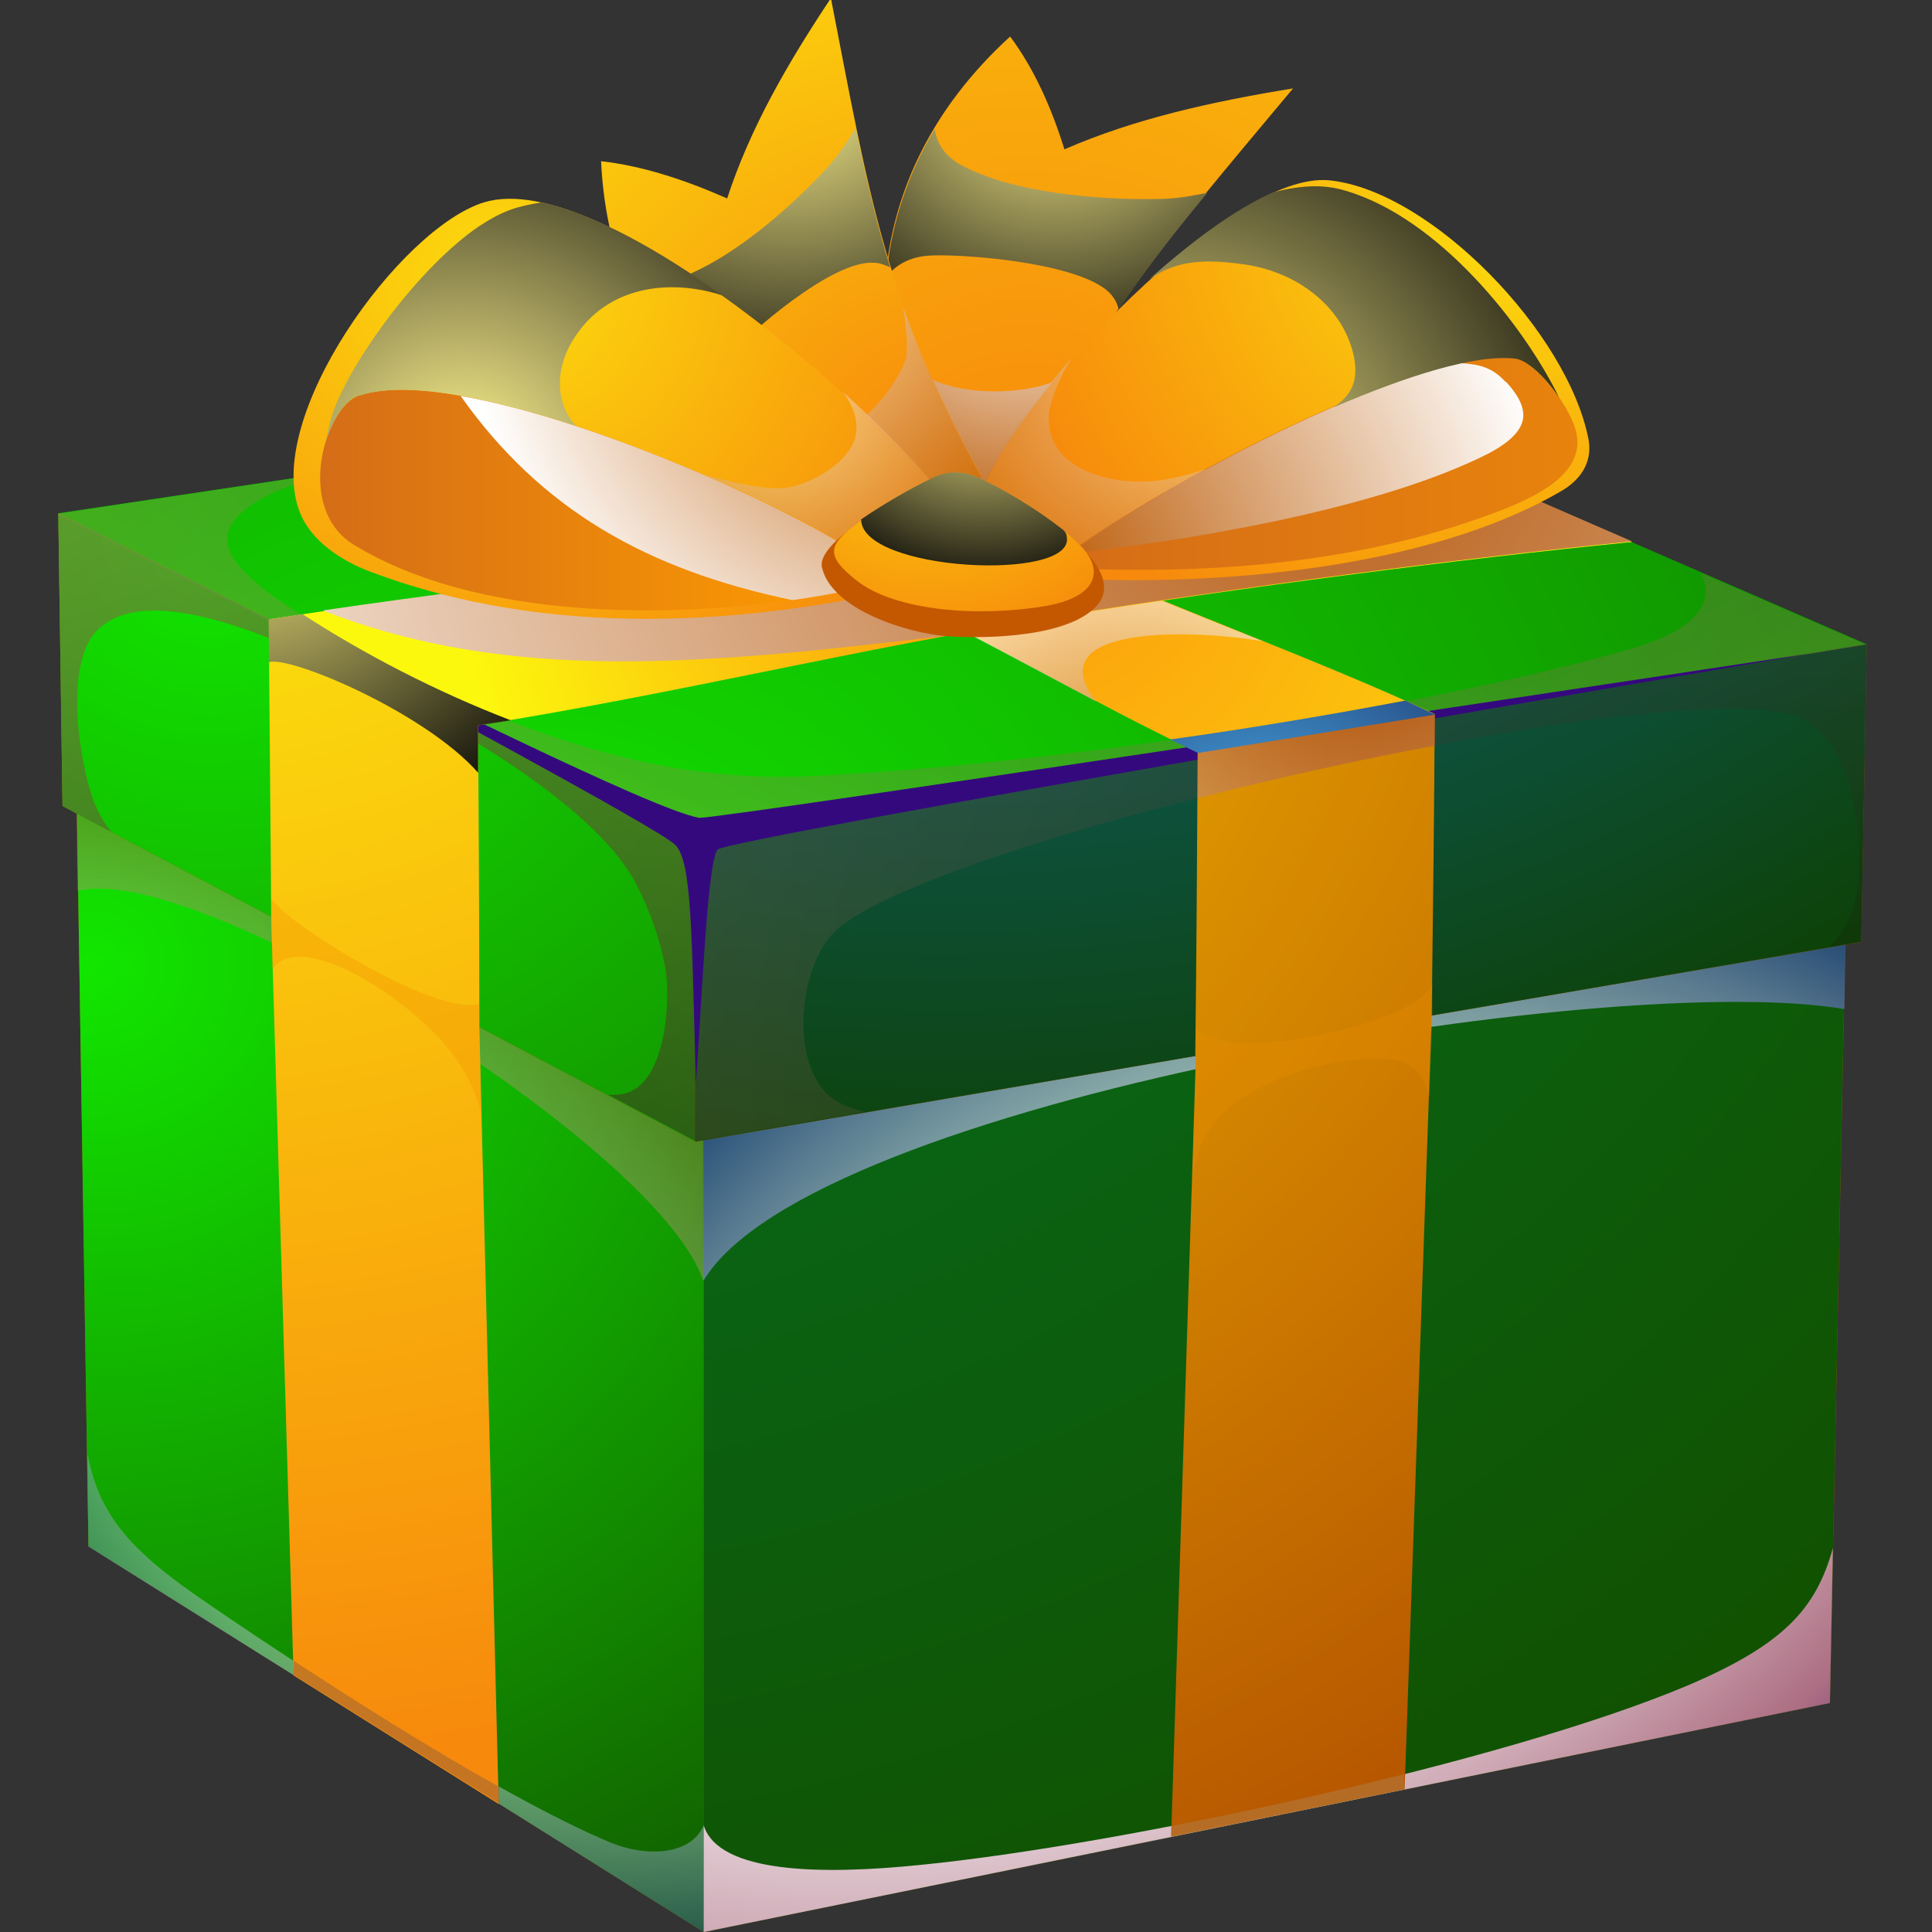
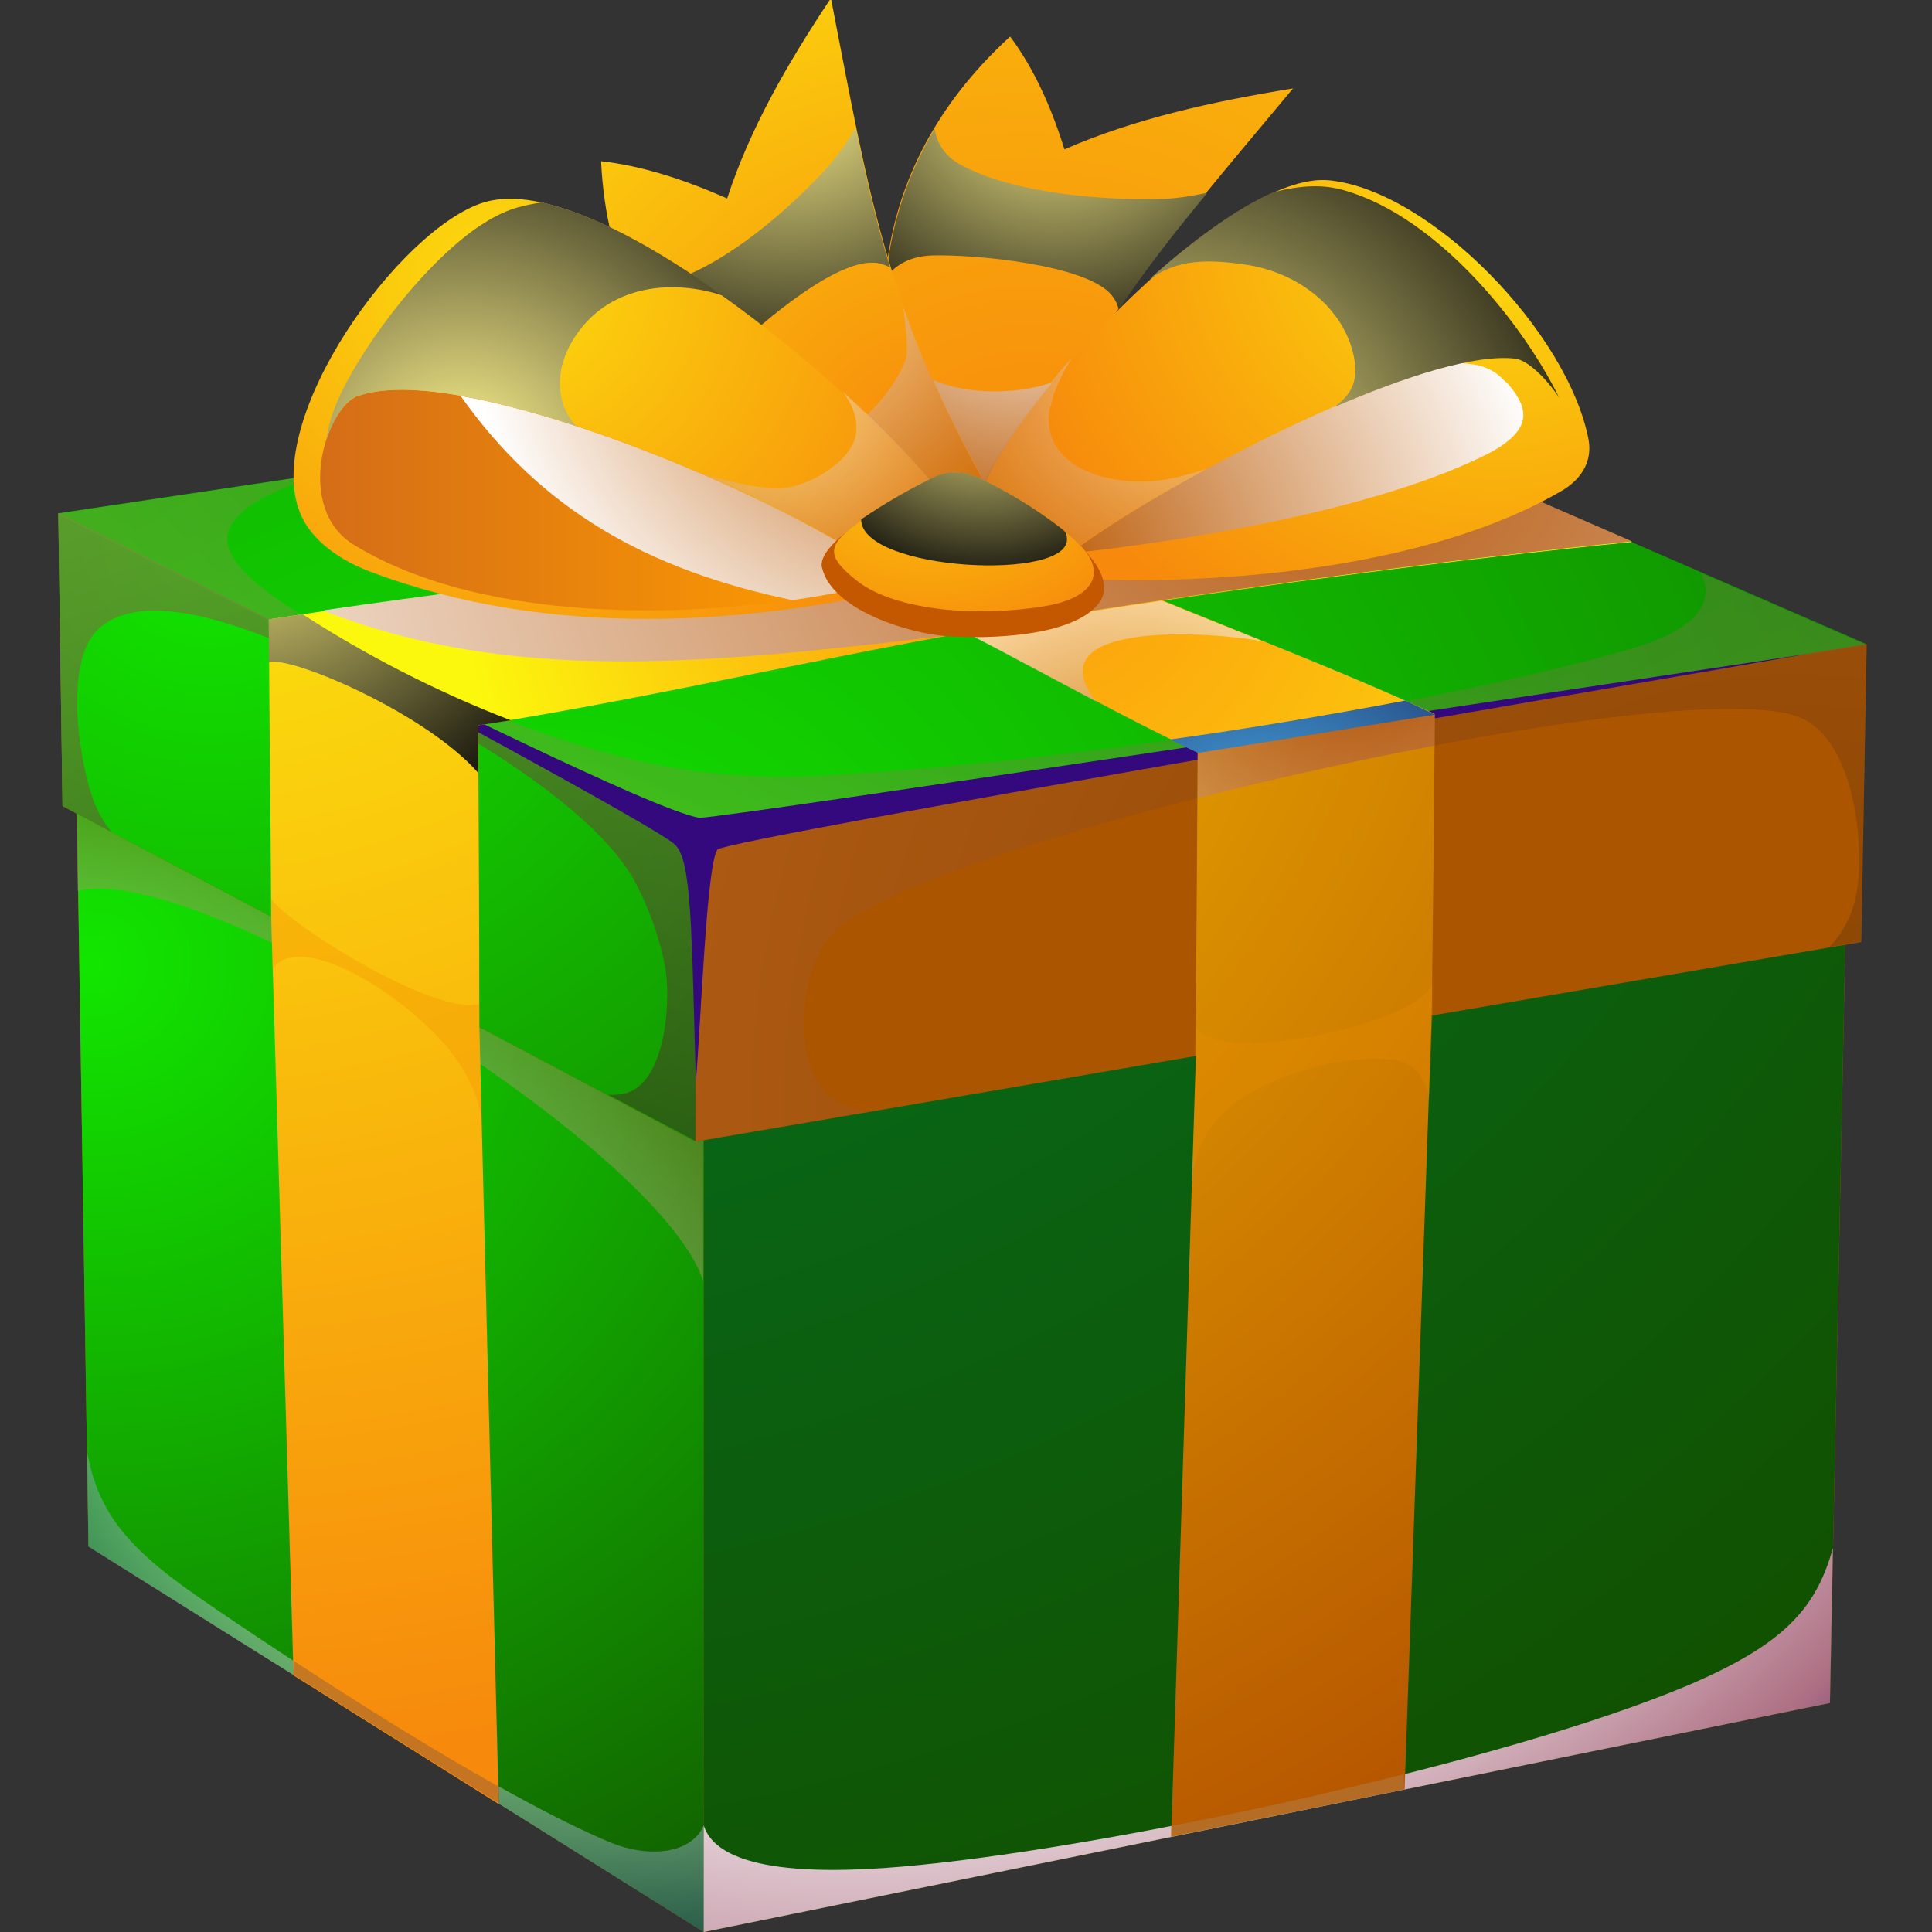
<svg xmlns="http://www.w3.org/2000/svg" width="50" height="50" viewBox="0 0 50 50" fill="none">
  <rect x="0" y="0" width="50" height="50" fill="#333333" stroke="none" />
  <g clip-path="url(#clip0_2784_19484)">
    <path fill-rule="evenodd" clip-rule="evenodd" d="M1.977 20.131H47.843L47.359 44.074L18.213 50.002L2.289 40.016L1.977 20.131Z" fill="#AB5500" />
    <path fill-rule="evenodd" clip-rule="evenodd" d="M18.213 50.002V20.131H1.977L2.289 40.016L18.213 50.002Z" fill="url(#paint0_radial_2784_19484)" />
    <path fill-rule="evenodd" clip-rule="evenodd" d="M18.212 20.131V50.002L47.358 44.074L47.842 20.131H18.212Z" fill="url(#paint1_radial_2784_19484)" />
    <path style="mix-blend-mode:multiply" opacity="0.5" fill-rule="evenodd" clip-rule="evenodd" d="M5.068 41.285C3.179 39.971 2.539 39.051 2.258 37.605L2.29 40.029L18.213 50.001V47.241C17.885 48.001 16.761 48.074 15.824 47.694C12.921 46.497 7.675 43.095 5.068 41.285Z" fill="url(#paint2_radial_2784_19484)" />
    <path style="mix-blend-mode:multiply" fill-rule="evenodd" clip-rule="evenodd" d="M18.212 47.242V50.001L47.358 44.074L47.436 40.059C46.999 41.65 46.14 42.57 43.674 43.621C38.928 45.621 28.984 47.753 23.817 48.264C21.256 48.526 18.602 48.483 18.212 47.242Z" fill="url(#paint3_radial_2784_19484)" />
    <path style="mix-blend-mode:multiply" opacity="0.4" fill-rule="evenodd" clip-rule="evenodd" d="M2.008 23.048L1.977 21.062L18.197 29.53V33.151C17.104 29.72 5.115 22.23 2.008 23.063V23.048Z" fill="url(#paint4_radial_2784_19484)" />
-     <path style="mix-blend-mode:multiply" opacity="0.75" fill-rule="evenodd" clip-rule="evenodd" d="M18.211 33.138C20.99 28.509 41.644 25.078 47.732 26.115L47.779 23.414L18.196 29.006V33.123L18.211 33.138Z" fill="url(#paint5_radial_2784_19484)" />
    <path fill-rule="evenodd" clip-rule="evenodd" d="M1.618 20.86L17.994 29.547L48.17 24.379L48.31 16.67L1.508 13.283L1.618 20.86Z" fill="#AB5500" />
    <path fill-rule="evenodd" clip-rule="evenodd" d="M1.508 13.283L17.994 21.605V29.547L1.618 20.86L1.508 13.283Z" fill="url(#paint6_radial_2784_19484)" />
-     <path fill-rule="evenodd" clip-rule="evenodd" d="M17.994 21.603L48.311 16.668L48.17 24.377L17.994 29.545V21.603Z" fill="url(#paint7_radial_2784_19484)" />
    <path fill-rule="evenodd" clip-rule="evenodd" d="M1.508 13.283L17.994 21.605L48.31 16.671L30.529 8.947L1.508 13.283Z" fill="url(#paint8_radial_2784_19484)" />
    <path style="mix-blend-mode:screen" opacity="0.2" fill-rule="evenodd" clip-rule="evenodd" d="M21.491 28.394C20.445 27.504 20.663 25.11 21.553 24.16C23.801 21.781 43.346 17.328 46.547 18.554C47.952 19.094 48.233 21.679 48.077 22.919C47.983 23.649 47.702 24.131 47.343 24.511L48.17 24.365L48.311 16.656L17.994 21.591V29.533L22.381 28.774C22.037 28.686 21.725 28.584 21.475 28.365L21.491 28.394Z" fill="url(#paint9_radial_2784_19484)" />
    <path style="mix-blend-mode:screen" opacity="0.5" fill-rule="evenodd" clip-rule="evenodd" d="M2.461 20.831C2.055 19.809 1.649 17.225 2.492 16.334C3.881 14.889 7.644 16.787 8.97 17.415C11.265 18.481 15.324 20.729 16.448 22.846C16.807 23.532 17.073 24.277 17.213 25.021C17.369 25.839 17.244 27.941 16.245 28.277C16.089 28.335 15.917 28.335 15.746 28.335L18.009 29.533V21.59L1.508 13.283L1.618 20.86L2.882 21.532C2.71 21.313 2.57 21.094 2.476 20.846L2.461 20.831Z" fill="url(#paint10_radial_2784_19484)" />
    <path style="mix-blend-mode:screen" opacity="0.3" fill-rule="evenodd" clip-rule="evenodd" d="M6.019 13.545C6.41 12.918 7.58 12.494 8.689 12.217L1.492 13.297L17.977 21.619L48.294 16.684L44.017 14.83C44.438 15.648 43.798 16.334 42.175 16.801C36.336 18.465 26.985 19.794 20.975 20.086C19.991 20.13 18.992 20.086 18.009 19.955C14.371 19.473 10.156 17.546 7.221 15.531C6.082 14.743 5.645 14.115 6.004 13.56L6.019 13.545Z" fill="url(#paint11_radial_2784_19484)" />
    <path fill-rule="evenodd" clip-rule="evenodd" d="M7.923 16.523C9.656 17.487 17.071 21.444 17.477 21.867C17.898 22.29 17.898 23.998 18.008 28.013C18.148 26.32 18.289 22.349 18.57 21.984C18.991 21.677 43.313 17.531 46.81 16.918C41.627 17.691 18.882 21.152 18.102 21.166C16.884 20.962 10.358 17.662 7.923 16.523Z" fill="#35097E" />
    <path fill-rule="evenodd" clip-rule="evenodd" d="M30.95 27.328L30.309 47.534L36.351 46.308L37.053 26.277C37.085 23.678 37.116 21.079 37.132 18.48L30.996 19.473C30.981 22.087 30.965 24.7 30.934 27.313L30.95 27.328Z" fill="url(#paint12_radial_2784_19484)" />
    <path fill-rule="evenodd" clip-rule="evenodd" d="M12.905 46.673L12.405 26.584C12.405 23.985 12.389 21.372 12.374 18.773L6.957 16.043C6.972 18.613 7.003 21.168 7.019 23.737L7.597 43.359L12.905 46.688V46.673Z" fill="url(#paint13_radial_2784_19484)" />
    <path fill-rule="evenodd" clip-rule="evenodd" d="M37.133 18.479C33.917 16.99 30.233 15.691 26.97 14.202C24.441 13.048 22.021 11.778 19.836 10.537L14.137 11.384C17.229 12.742 20.226 14.026 23.114 15.413C25.846 16.727 28.266 18.173 30.998 19.472L37.133 18.479Z" fill="url(#paint14_radial_2784_19484)" />
    <path style="mix-blend-mode:multiply" opacity="0.65" fill-rule="evenodd" clip-rule="evenodd" d="M28.359 18.145C26.829 16.174 30.857 16.276 32.684 16.597C30.748 15.823 28.796 15.05 26.97 14.217C24.441 13.064 22.021 11.794 19.836 10.553L14.137 11.399C17.229 12.757 20.226 14.042 23.114 15.429C24.94 16.305 26.626 17.239 28.344 18.145H28.359Z" fill="url(#paint15_radial_2784_19484)" />
    <path fill-rule="evenodd" clip-rule="evenodd" d="M12.373 18.772C17.587 17.939 22.176 16.786 27.406 15.954C32.136 15.209 37.647 14.479 42.237 14.027L36.398 11.486C32.448 12.1 28.717 12.961 24.783 13.574C18.914 14.479 12.841 15.122 6.971 16.027L12.388 18.757L12.373 18.772Z" fill="url(#paint16_radial_2784_19484)" />
    <g style="mix-blend-mode:multiply" opacity="0.35">
      <path fill-rule="evenodd" clip-rule="evenodd" d="M7.018 23.722V23.27C7.611 24.029 11.295 26.292 12.404 25.985V26.569L12.451 28.847C12.341 28.336 12.06 27.547 11.217 26.715C9.89 25.387 7.689 24.16 7.049 25.08L7.018 23.722Z" fill="#F39200" />
    </g>
    <g style="mix-blend-mode:multiply" opacity="0.2">
      <path fill-rule="evenodd" clip-rule="evenodd" d="M30.951 27.329V26.599C31.56 27.591 36.743 26.511 37.071 25.445V26.277L36.993 28.365C36.852 27.913 36.649 27.504 36.072 27.431C34.932 27.27 33.012 27.723 31.857 28.628C31.201 29.139 30.92 29.869 30.858 30.541L30.951 27.329Z" fill="#F39200" />
    </g>
    <g style="mix-blend-mode:multiply" opacity="0.5">
      <path fill-rule="evenodd" clip-rule="evenodd" d="M12.903 46.234C11.17 45.271 9.25 44.059 7.595 42.978V43.343L12.918 46.672V46.234H12.903Z" fill="#936037" />
    </g>
    <g style="mix-blend-mode:multiply" opacity="0.5">
      <path fill-rule="evenodd" clip-rule="evenodd" d="M36.351 45.914C34.368 46.41 32.292 46.878 30.309 47.257V47.535L36.335 46.308V45.914H36.351Z" fill="#B17F4A" />
    </g>
    <path style="mix-blend-mode:screen" fill-rule="evenodd" clip-rule="evenodd" d="M6.957 16.028C6.957 16.028 6.957 17.094 6.957 17.137C7.519 16.962 11.015 18.451 12.374 19.999C12.374 19.838 12.374 18.933 12.374 18.773C12.374 18.773 13.139 18.656 13.217 18.641C11.281 17.897 9.408 16.919 7.831 15.896C7.534 15.94 7.253 15.984 6.957 16.028Z" fill="url(#paint17_radial_2784_19484)" />
    <path style="mix-blend-mode:screen" fill-rule="evenodd" clip-rule="evenodd" d="M36.367 18.131C34.447 18.496 32.277 18.861 30.279 19.138C30.529 19.255 30.763 19.372 31.012 19.489L37.148 18.496L36.367 18.131Z" fill="url(#paint18_radial_2784_19484)" />
    <path style="mix-blend-mode:multiply" opacity="0.5" fill-rule="evenodd" clip-rule="evenodd" d="M30.998 20.655C32.996 20.144 35.119 19.677 37.133 19.297C37.133 19.034 37.133 18.757 37.133 18.494L30.998 19.487C30.998 19.881 30.998 20.261 30.998 20.655Z" fill="url(#paint19_radial_2784_19484)" />
    <path style="mix-blend-mode:multiply" fill-rule="evenodd" clip-rule="evenodd" d="M8.377 15.807C13.232 17.705 18.337 17.179 24.379 16.464C25.362 16.274 26.377 16.099 27.407 15.938C32.137 15.194 37.648 14.464 42.238 14.011L36.399 11.471C32.45 12.084 28.719 12.945 24.785 13.559C19.383 14.391 13.826 15.004 8.393 15.792L8.377 15.807Z" fill="url(#paint20_radial_2784_19484)" />
    <path fill-rule="evenodd" clip-rule="evenodd" d="M23.878 12.8L26.189 13.224C28.109 8.508 30.091 6.333 33.464 2.288C31.403 2.624 29.389 3.062 27.547 3.865C27.203 2.756 26.751 1.763 26.142 0.945C24.081 2.829 23.176 4.931 22.942 6.931C22.739 8.712 23.113 10.581 23.863 12.786L23.878 12.8Z" fill="url(#paint21_radial_2784_19484)" />
    <path style="mix-blend-mode:multiply" fill-rule="evenodd" clip-rule="evenodd" d="M27.268 9.881C26.253 10.275 24.286 10.26 23.537 9.399C23.256 9.063 23.099 8.829 22.912 8.348C22.975 9.705 23.318 11.165 23.88 12.801L26.191 13.224C26.877 11.516 27.58 10.143 28.36 8.902C27.955 9.34 27.517 9.778 27.268 9.866V9.881Z" fill="url(#paint22_radial_2784_19484)" />
    <path style="mix-blend-mode:screen" fill-rule="evenodd" clip-rule="evenodd" d="M22.941 7.165C23.144 6.902 23.503 6.625 24.143 6.61C25.205 6.581 28.108 6.844 28.764 7.632C28.858 7.749 28.92 7.866 28.951 8.012C29.638 6.99 30.387 6.026 31.246 4.99C30.809 5.077 30.403 5.15 29.935 5.15C28.421 5.179 26.235 4.99 24.908 4.289C24.455 4.055 24.252 3.719 24.19 3.34C23.472 4.537 23.097 5.763 22.957 6.961C22.957 7.034 22.941 7.107 22.941 7.18V7.165Z" fill="url(#paint23_radial_2784_19484)" />
    <path fill-rule="evenodd" clip-rule="evenodd" d="M23.503 13.648L25.391 12.319C22.909 7.837 22.488 5.005 21.504 -0.047C20.396 1.617 19.412 3.311 18.819 5.136C17.695 4.64 16.602 4.289 15.556 4.172C15.681 6.873 16.759 8.888 18.21 10.392C19.49 11.72 21.223 12.699 23.503 13.648Z" fill="url(#paint24_radial_2784_19484)" />
    <path style="mix-blend-mode:multiply" opacity="0.65" fill-rule="evenodd" clip-rule="evenodd" d="M23.424 9.34C23.065 10.304 21.754 11.662 20.552 11.618C20.099 11.603 19.802 11.545 19.303 11.37C20.427 12.231 21.816 12.961 23.502 13.662L25.391 12.333C24.486 10.713 23.861 9.311 23.377 7.953C23.455 8.523 23.518 9.121 23.424 9.355V9.34Z" fill="url(#paint25_radial_2784_19484)" />
    <path style="mix-blend-mode:screen" fill-rule="evenodd" clip-rule="evenodd" d="M18.368 10.552C18.29 10.245 18.306 9.793 18.727 9.34C19.414 8.581 21.553 6.727 22.614 6.8C22.77 6.8 22.895 6.858 23.036 6.917C22.677 5.763 22.411 4.595 22.146 3.311C21.927 3.661 21.709 3.997 21.412 4.333C20.429 5.413 18.821 6.814 17.385 7.267C16.885 7.428 16.495 7.34 16.151 7.121C16.635 8.42 17.353 9.501 18.212 10.391C18.259 10.45 18.321 10.494 18.368 10.552Z" fill="url(#paint26_radial_2784_19484)" />
    <path fill-rule="evenodd" clip-rule="evenodd" d="M24.441 12.901C22.88 10.755 15.605 4.302 12.53 5.236C10.36 5.893 6.769 10.843 7.769 13.281C8.065 14.011 8.846 14.522 9.595 14.799C14.232 16.551 19.414 16.186 23.832 15.12C24.035 14.376 24.254 13.646 24.457 12.901H24.441Z" fill="url(#paint27_radial_2784_19484)" />
    <path fill-rule="evenodd" clip-rule="evenodd" d="M25.393 12.712L26.579 14.887C29.967 15.223 36.461 15.019 40.426 12.697C40.848 12.449 41.223 12.011 41.113 11.383C40.583 8.61 37.039 4.945 34.416 4.668C31.856 4.39 26.283 10.318 25.409 12.727L25.393 12.712Z" fill="url(#paint28_radial_2784_19484)" />
    <path fill-rule="evenodd" clip-rule="evenodd" d="M22.302 14.42L22.224 15.223C18.4 16.041 12.639 16.231 9.158 14.099C7.612 13.15 8.424 10.551 9.267 10.245C11.952 9.31 19.945 12.785 22.302 14.42Z" fill="url(#paint29_linear_2784_19484)" />
    <path style="mix-blend-mode:multiply" fill-rule="evenodd" clip-rule="evenodd" d="M11.92 10.246C13.996 13.181 16.728 14.743 20.506 15.531C21.115 15.444 21.692 15.341 22.239 15.225L22.317 14.422C20.522 13.181 15.432 10.859 11.92 10.246Z" fill="url(#paint30_radial_2784_19484)" />
-     <path fill-rule="evenodd" clip-rule="evenodd" d="M27.687 14.318L27.843 14.713C30.95 14.844 34.759 14.654 38.287 13.413C39.443 13.004 41.238 12.333 40.738 11.004C40.442 10.216 39.614 9.311 39.193 9.267C36.664 8.989 29.857 12.668 27.672 14.304L27.687 14.318Z" fill="url(#paint31_linear_2784_19484)" />
    <path style="mix-blend-mode:multiply" fill-rule="evenodd" clip-rule="evenodd" d="M38.96 9.88C38.616 9.501 38.273 9.428 37.805 9.398C34.729 10.055 29.546 12.917 27.704 14.319C30.592 14.012 35.385 13.238 38.289 11.851C38.882 11.574 39.334 11.253 39.413 10.858C39.459 10.596 39.35 10.289 38.975 9.88H38.96Z" fill="url(#paint32_radial_2784_19484)" />
    <path style="mix-blend-mode:screen" fill-rule="evenodd" clip-rule="evenodd" d="M9.282 10.246C10.453 9.837 12.622 10.275 14.902 11.02C14.402 10.48 14.293 9.545 14.933 8.64C15.838 7.341 17.462 7.238 18.695 7.647C17.072 6.479 15.37 5.53 14.012 5.238C13.387 5.34 13.028 5.443 12.404 5.851C10.874 6.888 9.172 9.224 8.657 10.567C8.548 10.845 8.485 11.137 8.439 11.414C8.626 10.83 8.938 10.348 9.282 10.231V10.246Z" fill="url(#paint33_radial_2784_19484)" />
    <path style="mix-blend-mode:screen" fill-rule="evenodd" clip-rule="evenodd" d="M34.807 4.931C34.26 4.77 33.714 4.785 32.949 4.975C31.965 5.413 30.841 6.245 29.749 7.223C30.373 6.799 30.998 6.668 32.2 6.843C33.651 7.048 34.791 8.011 35.041 9.238C35.166 9.909 34.947 10.23 34.526 10.537C36.399 9.734 38.163 9.165 39.209 9.281C39.506 9.311 39.99 9.749 40.349 10.289C39.428 8.405 37.226 5.632 34.807 4.931Z" fill="url(#paint34_radial_2784_19484)" />
    <path style="mix-blend-mode:multiply" opacity="0.5" fill-rule="evenodd" clip-rule="evenodd" d="M27.188 10.538C27.235 10.275 27.329 10.027 27.454 9.779C27.532 9.603 27.641 9.428 27.735 9.268C27.579 9.443 27.422 9.618 27.282 9.793C27.173 9.939 27.048 10.071 26.939 10.202C26.283 11.034 25.768 11.822 25.487 12.436C25.814 13.093 26.923 13.837 27.953 14.115C28.5 13.735 29.249 13.253 30.092 12.771C30.451 12.567 30.841 12.348 31.232 12.129C30.654 12.319 30.108 12.465 29.53 12.465C28.281 12.465 26.907 11.896 27.173 10.523L27.188 10.538Z" fill="url(#paint35_radial_2784_19484)" />
    <path style="mix-blend-mode:multiply" opacity="0.5" fill-rule="evenodd" clip-rule="evenodd" d="M22.161 11.179C22.099 11.924 20.912 12.624 20.163 12.639C19.538 12.639 18.852 12.449 18.243 12.289C19.585 12.873 20.787 13.471 21.646 13.982C22.77 13.807 23.691 13.194 24.066 12.405C23.535 11.792 22.754 10.989 21.818 10.143C22.052 10.464 22.192 10.8 22.161 11.165V11.179Z" fill="url(#paint36_radial_2784_19484)" />
    <path d="M21.27 14.685C21.192 14.276 21.864 13.751 22.644 13.254C23.565 12.656 24.377 12.291 24.767 12.32C25.767 12.422 29.357 14.481 28.42 15.634C27.733 16.481 25.579 16.539 24.518 16.466C23.503 16.393 21.505 15.78 21.27 14.671V14.685Z" fill="#C45800" />
    <path fill-rule="evenodd" clip-rule="evenodd" d="M22.146 15.005C22.661 15.428 23.488 15.662 24.363 15.764C25.252 15.866 26.22 15.822 27.016 15.691C28.437 15.457 28.562 14.742 27.984 14.143C27.297 13.443 26.111 12.713 25.268 12.348C24.909 12.187 24.534 12.202 24.175 12.362C23.535 12.669 22.755 13.122 22.208 13.53C21.396 14.114 21.381 14.392 22.146 15.005Z" fill="url(#paint37_radial_2784_19484)" />
    <path style="mix-blend-mode:screen" fill-rule="evenodd" clip-rule="evenodd" d="M27.485 13.69C26.798 13.15 25.94 12.639 25.284 12.347C24.925 12.186 24.535 12.186 24.175 12.347C23.567 12.639 22.833 13.062 22.287 13.442C22.287 14.785 27.782 15.063 27.61 13.909C27.61 13.807 27.547 13.734 27.47 13.676L27.485 13.69Z" fill="url(#paint38_radial_2784_19484)" />
  </g>
  <defs>
    <radialGradient id="paint0_radial_2784_19484" cx="0" cy="0" r="1" gradientUnits="userSpaceOnUse" gradientTransform="translate(2.336 24.89) scale(32.065 29.988)">
      <stop stop-color="#12E600" />
      <stop offset="1" stop-color="#125900" />
    </radialGradient>
    <radialGradient id="paint1_radial_2784_19484" cx="0" cy="0" r="1" gradientUnits="userSpaceOnUse" gradientTransform="translate(8.752 2.874) scale(57.184 53.479)">
      <stop stop-color="#007A2C" />
      <stop offset="1" stop-color="#115100" />
    </radialGradient>
    <radialGradient id="paint2_radial_2784_19484" cx="0" cy="0" r="1" gradientUnits="userSpaceOnUse" gradientTransform="translate(16.886 33.517) scale(18.733 17.52)">
      <stop offset="0.54" stop-color="white" />
      <stop offset="0.58" stop-color="#F9F4F6" />
      <stop offset="0.66" stop-color="#E9D9DE" />
      <stop offset="0.76" stop-color="#ADC3D0" />
      <stop offset="0.87" stop-color="#6F88AD" />
      <stop offset="1" stop-color="#233E82" />
    </radialGradient>
    <radialGradient id="paint3_radial_2784_19484" cx="0" cy="0" r="1" gradientUnits="userSpaceOnUse" gradientTransform="translate(22.099 22.948) scale(38.154 35.682)">
      <stop offset="0.54" stop-color="white" />
      <stop offset="0.58" stop-color="#F9F4F6" />
      <stop offset="0.66" stop-color="#E9D9DE" />
      <stop offset="0.76" stop-color="#D0ADB8" />
      <stop offset="0.87" stop-color="#AD6F83" />
      <stop offset="1" stop-color="#35097E" />
    </radialGradient>
    <radialGradient id="paint4_radial_2784_19484" cx="0" cy="0" r="1" gradientUnits="userSpaceOnUse" gradientTransform="translate(-1.723 45.648) scale(29.583 27.666)">
      <stop offset="0.54" stop-color="white" />
      <stop offset="0.58" stop-color="#FAF6F4" />
      <stop offset="0.65" stop-color="#ECDED9" />
      <stop offset="0.73" stop-color="#D6B7AD" />
      <stop offset="0.84" stop-color="#B8816F" />
      <stop offset="0.95" stop-color="#923E22" />
      <stop offset="1" stop-color="#001582" />
    </radialGradient>
    <radialGradient id="paint5_radial_2784_19484" cx="0" cy="0" r="1" gradientUnits="userSpaceOnUse" gradientTransform="translate(36.242 45.08) scale(26.851 25.111)">
      <stop offset="0.54" stop-color="white" />
      <stop offset="0.58" stop-color="#FAF6F4" />
      <stop offset="0.65" stop-color="#ECDED9" />
      <stop offset="0.73" stop-color="#ADBDD6" />
      <stop offset="0.84" stop-color="#6F7FB8" />
      <stop offset="0.95" stop-color="#223B92" />
      <stop offset="1" stop-color="#0A0082" />
    </radialGradient>
    <radialGradient id="paint6_radial_2784_19484" cx="0" cy="0" r="1" gradientUnits="userSpaceOnUse" gradientTransform="translate(5.411 13.94) scale(35.515 33.214)">
      <stop stop-color="#12E600" />
      <stop offset="1" stop-color="#146000" />
    </radialGradient>
    <radialGradient id="paint7_radial_2784_19484" cx="0" cy="0" r="1" gradientUnits="userSpaceOnUse" gradientTransform="translate(24.27 -10.677) scale(45.912 42.938)">
      <stop stop-color="#0E7EE6" />
      <stop offset="1" stop-color="#0D4000" />
    </radialGradient>
    <radialGradient id="paint8_radial_2784_19484" cx="0" cy="0" r="1" gradientUnits="userSpaceOnUse" gradientTransform="translate(13.591 27.212) scale(70.016 65.48)">
      <stop stop-color="#12E600" />
      <stop offset="1" stop-color="#0F4600" />
    </radialGradient>
    <radialGradient id="paint9_radial_2784_19484" cx="0" cy="0" r="1" gradientUnits="userSpaceOnUse" gradientTransform="translate(46.312 28.686) scale(42.041 39.317)">
      <stop />
      <stop offset="1" stop-color="#FF9A8A" />
    </radialGradient>
    <radialGradient id="paint10_radial_2784_19484" cx="0" cy="0" r="1" gradientUnits="userSpaceOnUse" gradientTransform="translate(12.701 40.629) scale(49.3 46.106)">
      <stop />
      <stop offset="1" stop-color="#FF9A8A" />
    </radialGradient>
    <radialGradient id="paint11_radial_2784_19484" cx="0" cy="0" r="1" gradientUnits="userSpaceOnUse" gradientTransform="translate(30.217 -6.427) scale(39.184 36.645)">
      <stop stop-color="#0B0636" />
      <stop offset="1" stop-color="#CA9E67" />
    </radialGradient>
    <radialGradient id="paint12_radial_2784_19484" cx="0" cy="0" r="1" gradientUnits="userSpaceOnUse" gradientTransform="translate(10.967 11.385) scale(47.239 44.179)">
      <stop stop-color="#FFCC00" />
      <stop offset="1" stop-color="#B35100" />
    </radialGradient>
    <radialGradient id="paint13_radial_2784_19484" cx="0" cy="0" r="1" gradientUnits="userSpaceOnUse" gradientTransform="translate(3.928 5.531) scale(43.087 40.295)">
      <stop stop-color="#FCF80D" />
      <stop offset="1" stop-color="#F78A0C" />
    </radialGradient>
    <radialGradient id="paint14_radial_2784_19484" cx="0" cy="0" r="1" gradientUnits="userSpaceOnUse" gradientTransform="translate(26.533 14.187) scale(25.774 24.104)">
      <stop stop-color="#FC9C0D" />
      <stop offset="1" stop-color="#FCF80D" />
    </radialGradient>
    <radialGradient id="paint15_radial_2784_19484" cx="0" cy="0" r="1" gradientUnits="userSpaceOnUse" gradientTransform="translate(29.218 21.181) scale(7.15 6.687)">
      <stop stop-color="#B85E16" />
      <stop offset="1" stop-color="white" />
    </radialGradient>
    <radialGradient id="paint16_radial_2784_19484" cx="0" cy="0" r="1" gradientUnits="userSpaceOnUse" gradientTransform="translate(24.596 15.122) scale(12.77 11.943)">
      <stop stop-color="#FC9C0D" />
      <stop offset="1" stop-color="#FCF80D" />
    </radialGradient>
    <radialGradient id="paint17_radial_2784_19484" cx="0" cy="0" r="1" gradientUnits="userSpaceOnUse" gradientTransform="translate(6.207 12.845) scale(10.881 10.176)">
      <stop stop-color="#FFF385" />
      <stop offset="1" />
    </radialGradient>
    <radialGradient id="paint18_radial_2784_19484" cx="0" cy="0" r="1" gradientUnits="userSpaceOnUse" gradientTransform="translate(32.699 22.365) scale(11.443 10.702)">
      <stop stop-color="#4CB6F2" />
      <stop offset="1" stop-color="#0C0136" />
    </radialGradient>
    <radialGradient id="paint19_radial_2784_19484" cx="0" cy="0" r="1" gradientUnits="userSpaceOnUse" gradientTransform="translate(34.854 15.881) scale(12.223 11.432)">
      <stop stop-color="#7C0000" />
      <stop offset="1" stop-color="white" />
    </radialGradient>
    <radialGradient id="paint20_radial_2784_19484" cx="0" cy="0" r="1" gradientUnits="userSpaceOnUse" gradientTransform="translate(34.37 10.901) scale(36.452 34.09)">
      <stop stop-color="#B85E16" />
      <stop offset="1" stop-color="white" />
    </radialGradient>
    <radialGradient id="paint21_radial_2784_19484" cx="0" cy="0" r="1" gradientUnits="userSpaceOnUse" gradientTransform="translate(26.61 12.859) scale(29.037 27.155)">
      <stop stop-color="#F78A0C" />
      <stop offset="1" stop-color="#FCDC0D" />
    </radialGradient>
    <radialGradient id="paint22_radial_2784_19484" cx="0" cy="0" r="1" gradientUnits="userSpaceOnUse" gradientTransform="translate(26.706 6.231) scale(8.664 8.103)">
      <stop stop-color="white" />
      <stop offset="1" stop-color="#BA5700" />
    </radialGradient>
    <radialGradient id="paint23_radial_2784_19484" cx="0" cy="0" r="1" gradientUnits="userSpaceOnUse" gradientTransform="translate(27.297 2.011) scale(9.117 8.526)">
      <stop stop-color="#FFF48F" />
      <stop offset="1" />
    </radialGradient>
    <radialGradient id="paint24_radial_2784_19484" cx="0" cy="0" r="1" gradientUnits="userSpaceOnUse" gradientTransform="translate(24.236 11.531) scale(15.923 14.892)">
      <stop stop-color="#F78A0C" />
      <stop offset="1" stop-color="#FCDC0D" />
    </radialGradient>
    <radialGradient id="paint25_radial_2784_19484" cx="0" cy="0" r="1" gradientUnits="userSpaceOnUse" gradientTransform="translate(19.756 7.501) scale(8.243 7.709)">
      <stop stop-color="white" />
      <stop offset="1" stop-color="#BA5700" />
    </radialGradient>
    <radialGradient id="paint26_radial_2784_19484" cx="0" cy="0" r="1" gradientUnits="userSpaceOnUse" gradientTransform="translate(20.429 2.026) scale(9.897 9.256)">
      <stop stop-color="#FFF48F" />
      <stop offset="1" />
    </radialGradient>
    <radialGradient id="paint27_radial_2784_19484" cx="0" cy="0" r="1" gradientUnits="userSpaceOnUse" gradientTransform="translate(12.826 7.251) scale(13.363 12.497)">
      <stop stop-color="#FCDC0D" />
      <stop offset="1" stop-color="#F78A0C" />
    </radialGradient>
    <radialGradient id="paint28_radial_2784_19484" cx="0" cy="0" r="1" gradientUnits="userSpaceOnUse" gradientTransform="translate(38.725 5.879) scale(13.098 12.249)">
      <stop stop-color="#FCDC0D" />
      <stop offset="1" stop-color="#F78A0C" />
    </radialGradient>
    <linearGradient id="paint29_linear_2784_19484" x1="8.284" y1="12.946" x2="22.302" y2="12.946" gradientUnits="userSpaceOnUse">
      <stop stop-color="#D46D17" />
      <stop offset="1" stop-color="#FF9D00" />
    </linearGradient>
    <radialGradient id="paint30_radial_2784_19484" cx="0" cy="0" r="1" gradientUnits="userSpaceOnUse" gradientTransform="translate(24.518 7.881) scale(12.364 11.563)">
      <stop stop-color="#BA5700" />
      <stop offset="1" stop-color="white" />
    </radialGradient>
    <linearGradient id="paint31_linear_2784_19484" x1="27.687" y1="12.012" x2="56.318" y2="12.012" gradientUnits="userSpaceOnUse">
      <stop stop-color="#D46D17" />
      <stop offset="1" stop-color="#FF9D00" />
    </linearGradient>
    <radialGradient id="paint32_radial_2784_19484" cx="0" cy="0" r="1" gradientUnits="userSpaceOnUse" gradientTransform="translate(26.627 14.815) scale(13.738 12.848)">
      <stop stop-color="#BA5700" />
      <stop offset="1" stop-color="white" />
    </radialGradient>
    <radialGradient id="paint33_radial_2784_19484" cx="0" cy="0" r="1" gradientUnits="userSpaceOnUse" gradientTransform="translate(11.967 11.837) scale(11.864 11.096)">
      <stop stop-color="#FFF48F" />
      <stop offset="1" />
    </radialGradient>
    <radialGradient id="paint34_radial_2784_19484" cx="0" cy="0" r="1" gradientUnits="userSpaceOnUse" gradientTransform="translate(30.077 12.493) scale(13.457 12.585)">
      <stop stop-color="#FFF48F" />
      <stop offset="1" />
    </radialGradient>
    <radialGradient id="paint35_radial_2784_19484" cx="0" cy="0" r="1" gradientUnits="userSpaceOnUse" gradientTransform="translate(30.529 9.633) scale(7.181 6.716)">
      <stop stop-color="white" />
      <stop offset="1" stop-color="#BA5700" />
    </radialGradient>
    <radialGradient id="paint36_radial_2784_19484" cx="0" cy="0" r="1" gradientUnits="userSpaceOnUse" gradientTransform="translate(20.35 10.186) scale(6.276 5.869)">
      <stop stop-color="white" />
      <stop offset="1" stop-color="#BA5700" />
    </radialGradient>
    <radialGradient id="paint37_radial_2784_19484" cx="0" cy="0" r="1" gradientUnits="userSpaceOnUse" gradientTransform="translate(24.035 10.172) scale(7.259 6.789)">
      <stop stop-color="#FCDC0D" />
      <stop offset="1" stop-color="#F78A0C" />
    </radialGradient>
    <radialGradient id="paint38_radial_2784_19484" cx="0" cy="0" r="1" gradientUnits="userSpaceOnUse" gradientTransform="translate(25.456 9.777) scale(6.213 5.811)">
      <stop stop-color="#FFF48F" />
      <stop offset="1" />
    </radialGradient>
    <clipPath id="clip0_2784_19484">
      <rect width="50" height="50" fill="white" />
    </clipPath>
  </defs>
</svg>